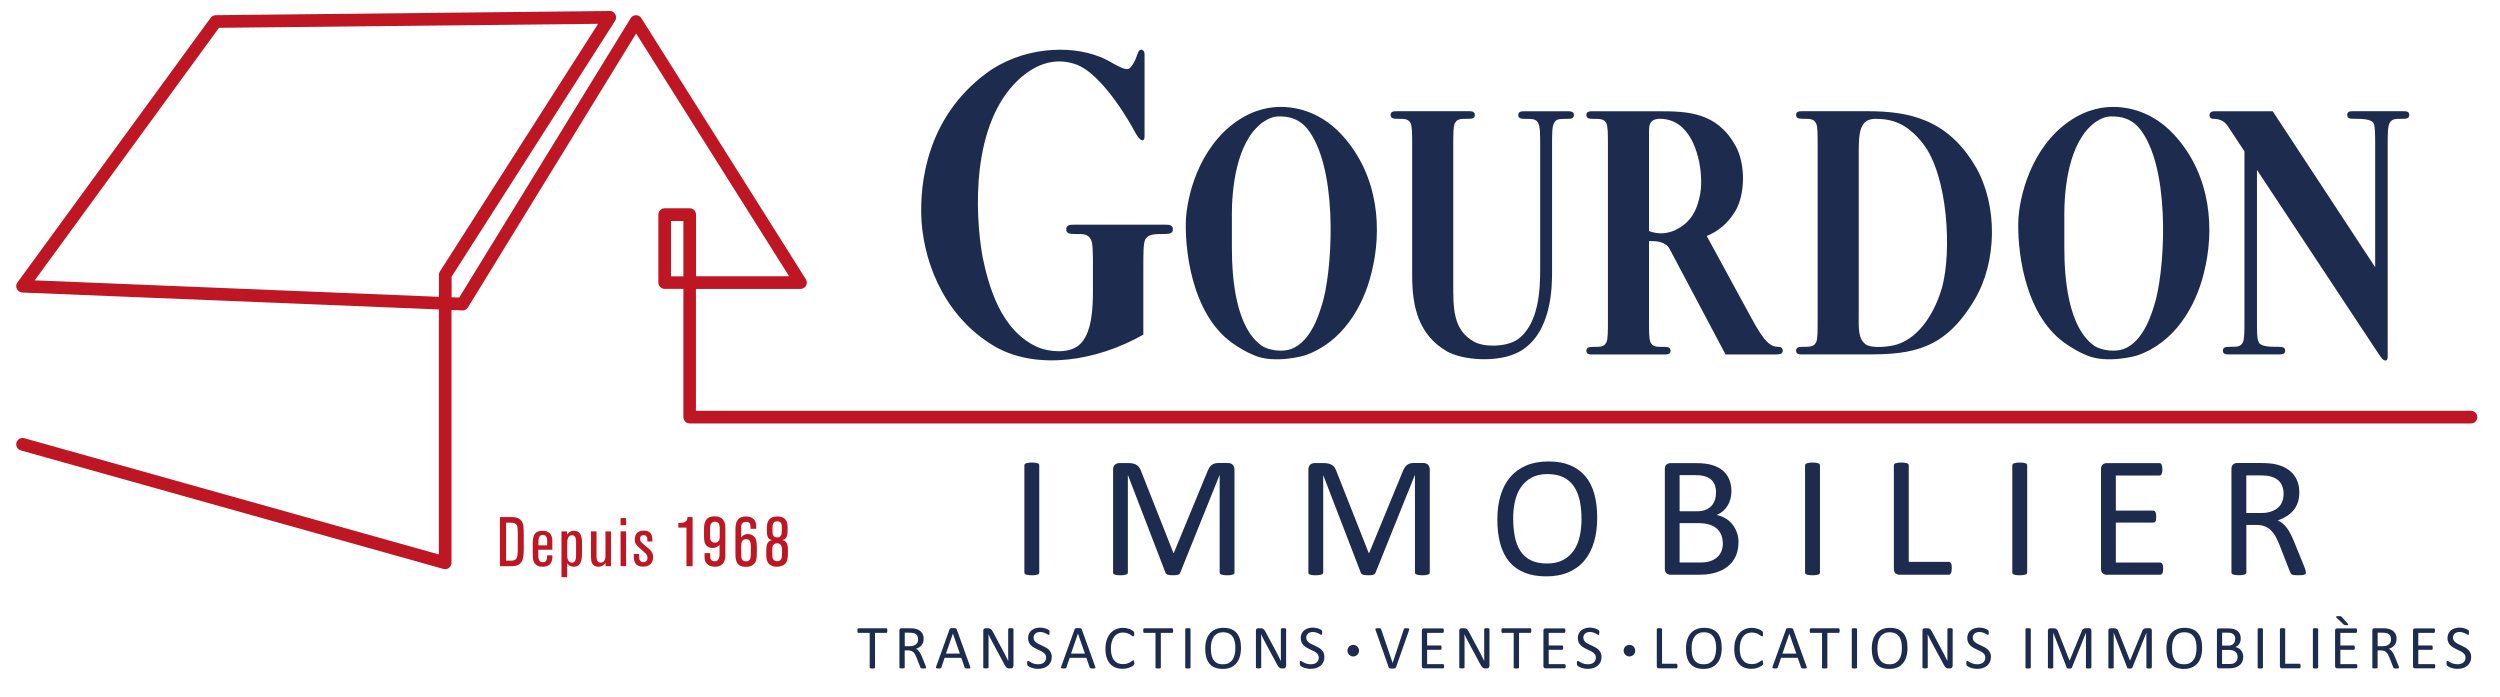
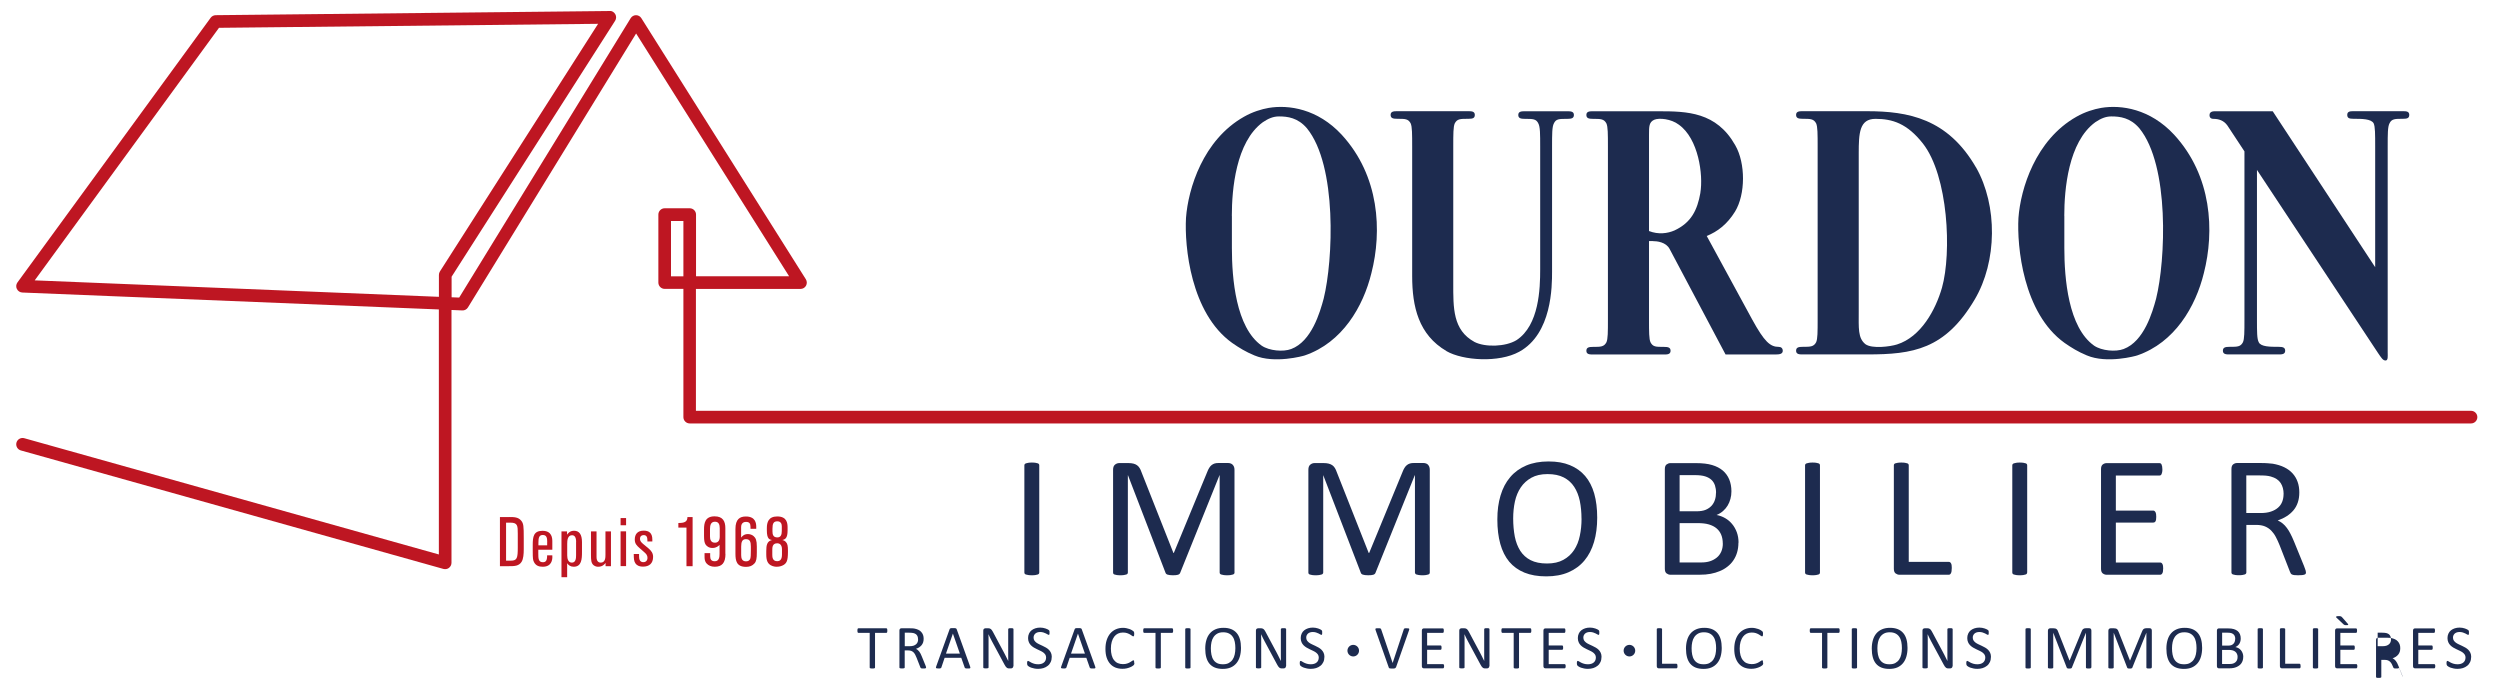
<svg xmlns="http://www.w3.org/2000/svg" id="Calque_1" version="1.1" viewBox="0 0 431.41 120.22">
  <defs>
    <style>
      .st0 {
        fill: #be1622;
      }

      .st1 {
        fill: #1d2b4f;
      }
    </style>
  </defs>
  <g>
-     <path class="st1" d="M188.25,41.35c-.52-.97-1.16-.97-2.84-.97-.9,0-1.42-.13-1.42-.84,0-.77.77-.77,1.36-.77h15.69c.58,0,1.36,0,1.36.77,0,.71-.52.84-1.42.84-1.74,0-2.84,0-3.36.97-.32.71-.32,2.2-.32,4.84v11.56c-8.33,4.71-18.27,6-25.24,2.26-8.52-4.78-12.46-13.75-13.04-21.82-.39-6.78,1.03-17.95,11.11-25.5,6.26-4.65,14.46-4.91,19.43-2.97.52.13,2,.9,2.52,1.23.65.32,1.74,1.03,2.52.97.65-.06,1.42-1.68,1.68-2.58.39-1.29,1.23-.71,1.23-.06v14.27c0,1.03-.77,1.03-1.87-1.16,0,0-5.23-9.81-10.2-11.36-3.04-.97-6.33-.39-9.75,2.78-8.07,7.68-7.49,22.86-6.13,30.54.97,4.58,2.97,12.78,9.68,15.63,1.81.71,5.1,1.1,6.91-.39,2.39-1.94,2.45-6.84,2.45-9.43v-3.94c0-2.65,0-4.13-.32-4.84Z" />
    <path class="st1" d="M204.66,37.61c.37-5.04,2.94-13.48,10.02-17.47,1.47-.84,3.04-1.31,4.25-1.52,3.46-.58,8.45.16,12.59,4.62,6.56,7.13,6.98,16.68,5.14,23.87-1.42,5.82-5.04,12.01-11.49,14.22-.26.1-5.25,1.47-8.71,0-1.52-.63-2.62-1.31-3.83-2.15-7.19-5.14-8.24-16.73-7.97-21.56ZM212.58,37.25v5.56c0,5.25.68,13.69,5.14,16.84,1.31.89,3.72,1.1,5.09.58,3.52-1.31,4.98-6.35,5.61-8.71,1.63-6.56,2.36-22.93-2.89-29.38-1.57-1.84-3.36-2.05-4.83-2.05-1,0-1.84.37-2.78,1-4.67,3.41-5.35,11.65-5.35,16.16Z" />
    <path class="st1" d="M249.62,60.59c-4.83-2.83-5.93-7.66-5.93-12.96v-22.35c0-2.15,0-3.41-.26-3.99-.42-.79-.94-.79-2.31-.79-.73,0-1.15-.1-1.15-.68,0-.63.63-.63,1.1-.63h12.38c.42,0,1.05,0,1.05.63,0,.58-.37.68-1.1.68-1.42,0-1.94,0-2.36.79-.26.58-.26,1.84-.26,3.99v23.55c0,4.3-.1,8.13,3.67,10.18,1.84.94,5.35.84,7.24-.31,3.93-2.57,4.09-8.97,4.09-12.22v-21.19c0-2.15,0-3.41-.32-3.99-.37-.79-.94-.79-2.31-.79-.73,0-1.15-.1-1.15-.68,0-.63.63-.63,1.1-.63h7.4c.47,0,1.1,0,1.1.63,0,.58-.42.68-1.15.68-1.42,0-1.94,0-2.31.79-.31.58-.31,1.84-.31,3.99v21.56c0,2.52,0,10.75-5.67,13.85-3.52,1.94-9.71,1.52-12.54-.1Z" />
    <path class="st1" d="M285.24,41.6h-.68v13.54c0,2.15,0,3.36.26,3.93.42.79.89.79,2.31.79.73,0,1.15.1,1.15.68,0,.63-.63.63-1.05.63h-12.38c-.47,0-1.1,0-1.1-.63,0-.58.42-.68,1.15-.68,1.31,0,1.89,0,2.31-.79.26-.58.26-1.78.26-3.93v-29.85c0-2.15,0-3.41-.26-3.99-.42-.79-1-.79-2.31-.79-.73,0-1.15-.1-1.15-.68,0-.63.63-.63,1.1-.63h11.33c4.93,0,10.02.1,13.27,5.88,1.78,3.09,1.78,8.45-.05,11.44-1.36,2.2-3.04,3.46-4.88,4.2l7.82,14.37c2.15,3.93,3.15,4.77,4.62,4.77.42,0,.68.26.68.68,0,.52-.52.63-1.21.63h-8.66l-9.65-18.2c-.63-1.21-2.2-1.36-2.89-1.36ZM293.42,33.26c.52-3.09-.32-9.34-3.72-11.75-1.31-1-3.41-1.21-4.25-.84-.89.42-.89,1.15-.89,2.57v16.63c1.63.63,3.2.42,4.41-.11,2.89-1.36,3.93-3.51,4.46-6.5Z" />
    <path class="st1" d="M341,28.9c3.72,6.56,3.67,16.21-.26,22.82-5.09,8.6-10.7,9.44-18.47,9.44h-11.23c-.47,0-1.1,0-1.1-.63,0-.58.42-.68,1.15-.68,1.31,0,1.89,0,2.31-.79.26-.58.26-1.78.26-3.93v-29.85c0-2.15,0-3.41-.26-3.99-.42-.79-1-.79-2.31-.79-.73,0-1.15-.1-1.15-.68,0-.63.63-.63,1.1-.63h11.12c7.13,0,13.95,1.26,18.83,9.71ZM320.75,53.72c0,2.89-.16,4.62,1.15,5.67,1.15.84,4.3.42,5.46.05,4.14-1.31,6.66-5.98,7.76-9.81,1.68-5.98,1.1-19.25-3.3-24.87-2.73-3.46-5.25-4.25-8.18-4.25-2.78,0-2.89,2.47-2.89,5.98v27.23Z" />
    <path class="st1" d="M348.31,37.61c.37-5.04,2.94-13.48,10.02-17.47,1.47-.84,3.04-1.31,4.25-1.52,3.46-.58,8.45.16,12.59,4.62,6.56,7.13,6.98,16.68,5.14,23.87-1.42,5.82-5.04,12.01-11.49,14.22-.26.1-5.25,1.47-8.71,0-1.52-.63-2.62-1.31-3.83-2.15-7.19-5.14-8.24-16.73-7.97-21.56ZM356.23,37.25v5.56c0,5.25.68,13.69,5.14,16.84,1.31.89,3.72,1.1,5.09.58,3.52-1.31,4.98-6.35,5.61-8.71,1.63-6.56,2.36-22.93-2.89-29.38-1.57-1.84-3.36-2.05-4.83-2.05-1,0-1.84.37-2.78,1-4.67,3.41-5.35,11.65-5.35,16.16Z" />
    <path class="st1" d="M412.03,60.9c0,.52.1,1.31-.37,1.31s-.73-.47-1.31-1.31l-20.88-31.58v25.81c0,2.15,0,3.36.31,3.93.37.79,1.99.79,3.41.79.73,0,1.15.1,1.15.68,0,.63-.63.63-1.1.63h-8.55c-.47,0-1.1,0-1.1-.63,0-.58.42-.68,1.15-.68,1.36,0,1.89,0,2.31-.79.26-.58.26-1.78.26-3.93v-29.01l-2.94-4.46c-.63-.89-1.52-1.15-2.41-1.15-.47,0-.68-.26-.68-.63,0-.32.16-.68.89-.68h10.02l17.68,26.91v-20.83c0-2.15,0-3.41-.26-3.99-.42-.79-2.05-.79-3.46-.79-.73,0-1.1-.1-1.1-.68,0-.63.58-.63,1.05-.63h8.6c.47,0,1.05,0,1.05.63,0,.58-.37.68-1.1.68-1.36,0-1.94,0-2.31.79-.31.58-.31,1.84-.31,3.99v35.62Z" />
  </g>
  <path class="st0" d="M76.83,98.22c-.1,0-.2-.01-.3-.04L3.6,77.73c-.58-.16-.92-.77-.76-1.35s.76-.92,1.35-.76l71.54,20.06v-42.28L3.85,50.48c-.4-.02-.76-.25-.94-.62-.18-.36-.14-.79.1-1.12L36.35,3.07c.2-.28.53-.44.87-.45l67.99-.72c.41-.05.77.21.97.56s.18.78-.03,1.12l-28.22,44.17v3.55l1.31.05L108.83,3.14c.2-.32.55-.52.92-.52h0c.37,0,.72.19.92.51l28.39,45.06c.21.34.22.76.03,1.11s-.56.56-.96.56h-18.04v21.03h306.32c.6,0,1.09.49,1.09,1.09s-.49,1.09-1.09,1.09H119.02c-.6,0-1.09-.49-1.09-1.09v-22.13h-3.23c-.6,0-1.09-.49-1.09-1.09v-11.73c0-.6.49-1.09,1.09-1.09h4.32c.6,0,1.09.49,1.09,1.09v10.64h16.06L109.77,5.78l-29.02,47.27c-.21.34-.59.55-.98.52l-1.86-.08v43.63c0,.34-.16.66-.43.87-.19.15-.42.22-.66.22ZM5.99,48.38l69.75,2.84v-3.78c0-.21.06-.41.17-.59L103.21,4.11l-65.42.69L5.99,48.38ZM115.79,47.68h2.14v-9.54h-2.14v9.54Z" />
  <g>
    <g>
      <path class="st1" d="M153.12,108.82c0,.07,0,.13-.01.18s-.02.09-.03.12c-.02.03-.04.05-.06.07s-.05.02-.08.02h-1.94v5.98s0,.05-.02.08-.04.04-.08.05c-.04.01-.08.02-.14.03s-.13.01-.22.01-.16,0-.22-.01c-.06,0-.11-.02-.14-.03-.04-.01-.06-.03-.08-.05s-.02-.05-.02-.08v-5.98h-1.94s-.05,0-.08-.02c-.02-.01-.04-.04-.06-.07-.01-.03-.03-.07-.03-.12,0-.05-.01-.11-.01-.18s0-.13.01-.18c0-.05.02-.09.03-.13.01-.03.03-.06.06-.07.02-.01.05-.02.08-.02h4.8s.06,0,.08.02.04.04.06.07c.02.03.03.07.03.13s.01.11.01.18Z" />
      <path class="st1" d="M159.81,115.19s0,.05-.02.08c-.01.02-.03.04-.07.05s-.09.03-.15.03-.15,0-.26,0c-.09,0-.17,0-.23,0-.06,0-.11-.02-.14-.04-.04-.02-.06-.04-.08-.07s-.04-.06-.05-.11l-.64-1.63c-.07-.18-.15-.35-.23-.51-.08-.15-.17-.29-.28-.4-.11-.11-.24-.2-.39-.26-.15-.06-.33-.09-.54-.09h-.61v2.94s0,.05-.02.08c-.02.02-.04.04-.08.05-.03.01-.08.02-.14.03-.06,0-.13.01-.22.01s-.16,0-.22-.01c-.06,0-.11-.02-.14-.03-.04-.01-.06-.03-.07-.05s-.02-.05-.02-.08v-6.39c0-.14.04-.23.11-.29.07-.06.15-.08.23-.08h1.47c.17,0,.32,0,.43.01.12,0,.22.02.31.03.27.05.5.12.71.22s.38.22.51.38c.14.15.24.33.31.52s.1.42.1.65-.03.44-.09.62c-.06.18-.15.34-.27.49-.12.14-.26.26-.42.37-.16.1-.35.19-.55.26.11.05.22.11.31.19.09.08.18.17.26.27s.16.23.23.37c.07.14.14.3.21.47l.62,1.52c.05.13.08.22.1.27s.02.09.02.12ZM158.43,110.34c0-.27-.06-.5-.18-.69s-.32-.32-.61-.4c-.09-.02-.19-.04-.3-.05-.11-.01-.26-.02-.44-.02h-.77v2.33h.89c.24,0,.45-.03.63-.09.17-.06.32-.14.44-.25.12-.1.2-.23.26-.37s.08-.3.08-.46Z" />
      <path class="st1" d="M167.4,115c.03.08.04.14.05.19s-.01.09-.04.11c-.03.03-.08.04-.14.05-.07,0-.16,0-.26,0s-.2,0-.26,0c-.07,0-.12-.01-.15-.03-.03-.01-.06-.03-.08-.05s-.03-.05-.05-.08l-.59-1.68h-2.87l-.56,1.66s-.03.06-.04.08c-.02.02-.04.04-.08.06-.03.02-.08.03-.15.04-.06,0-.14,0-.24,0s-.19,0-.25-.01-.11-.03-.14-.05c-.03-.02-.04-.06-.04-.11,0-.05.02-.11.05-.19l2.31-6.41s.03-.07.06-.1c.02-.02.06-.04.1-.06.05-.01.1-.02.17-.03.07,0,.16,0,.26,0,.11,0,.21,0,.28,0,.07,0,.14.02.18.03.05.01.08.03.11.06s.04.06.06.1l2.31,6.41ZM164.43,109.35h0l-1.19,3.44h2.4l-1.2-3.44Z" />
      <path class="st1" d="M174.86,114.95c0,.07-.01.13-.04.18-.02.05-.06.09-.09.12-.04.03-.08.06-.13.07-.05.01-.1.02-.14.02h-.3c-.1,0-.18,0-.25-.03-.07-.02-.14-.05-.2-.11-.06-.05-.13-.12-.19-.21-.06-.09-.13-.2-.2-.34l-2.11-3.92c-.11-.2-.22-.41-.33-.64-.11-.22-.21-.44-.31-.65h0c0,.26.01.52.02.78,0,.27,0,.53,0,.8v4.16s0,.05-.02.07c-.02.02-.04.04-.08.05-.04.01-.08.02-.14.03-.06,0-.13.01-.22.01s-.16,0-.22-.01-.1-.02-.14-.03c-.03-.01-.06-.03-.07-.05-.02-.02-.02-.05-.02-.07v-6.37c0-.14.04-.24.12-.3.08-.06.17-.09.26-.09h.45c.11,0,.19,0,.27.03.07.02.14.05.19.09.06.04.11.1.17.17.05.07.11.16.17.27l1.62,3.03c.1.18.2.37.29.54.09.18.18.35.27.52.09.17.17.34.25.5s.17.33.25.5h0c0-.28-.01-.57-.01-.88s0-.6,0-.88v-3.74s0-.05.02-.07c.01-.02.04-.04.08-.06.04-.02.08-.03.14-.04s.13,0,.23,0c.08,0,.16,0,.21,0s.11.02.14.04c.03.02.06.03.07.06.02.02.02.04.02.07v6.37Z" />
      <path class="st1" d="M181.49,113.39c0,.32-.06.61-.18.86-.12.25-.28.47-.5.64s-.46.31-.75.4c-.29.09-.59.13-.92.13-.23,0-.45-.02-.64-.06-.2-.04-.37-.09-.53-.14s-.28-.12-.39-.18c-.11-.06-.18-.11-.22-.16-.04-.04-.07-.1-.09-.16-.02-.07-.03-.15-.03-.26,0-.08,0-.14.01-.19,0-.05.02-.09.03-.13.01-.03.03-.05.05-.07.02-.01.05-.02.07-.02.05,0,.12.03.21.09.09.06.21.13.35.2s.31.14.51.2c.2.06.43.09.7.09.2,0,.38-.03.55-.08.17-.05.31-.13.43-.23.12-.1.21-.22.27-.36s.1-.3.1-.49c0-.19-.04-.36-.13-.5-.09-.14-.21-.26-.35-.37-.15-.11-.31-.2-.5-.29-.19-.09-.38-.18-.57-.27-.2-.09-.39-.19-.57-.3-.18-.11-.35-.24-.5-.39-.15-.15-.26-.32-.35-.52-.09-.2-.14-.44-.14-.72s.05-.54.16-.77c.1-.23.25-.42.44-.57.19-.15.41-.27.67-.35.26-.08.53-.12.83-.12.15,0,.31.01.46.04.15.03.3.06.44.11s.26.09.37.15.18.1.21.13c.03.03.06.06.07.08,0,.02.02.04.03.07,0,.03.01.07.02.11,0,.04,0,.1,0,.17s0,.12,0,.17-.01.09-.02.13c-.01.03-.03.06-.05.08s-.04.02-.07.02c-.04,0-.1-.03-.18-.08s-.19-.11-.31-.17-.26-.12-.43-.17c-.17-.05-.35-.08-.56-.08-.19,0-.36.03-.5.08s-.26.12-.35.21-.16.19-.21.3c-.05.12-.07.24-.07.37,0,.19.04.36.13.5.09.14.21.26.35.37s.32.2.5.29c.19.09.38.18.58.27.2.09.39.19.58.3.19.11.36.24.5.38s.27.32.36.52c.09.2.14.44.14.71Z" />
      <path class="st1" d="M188.98,115c.03.08.04.14.05.19s-.01.09-.04.11c-.03.03-.08.04-.14.05-.07,0-.16,0-.26,0s-.2,0-.26,0c-.07,0-.12-.01-.15-.03-.03-.01-.06-.03-.08-.05s-.03-.05-.05-.08l-.59-1.68h-2.87l-.56,1.66s-.03.06-.04.08c-.02.02-.04.04-.08.06-.03.02-.08.03-.15.04-.06,0-.14,0-.24,0s-.19,0-.25-.01-.11-.03-.14-.05c-.03-.02-.04-.06-.04-.11,0-.05.02-.11.05-.19l2.31-6.41s.03-.07.06-.1c.02-.02.06-.04.1-.06.05-.01.1-.02.17-.03.07,0,.16,0,.26,0,.11,0,.21,0,.28,0,.07,0,.14.02.18.03.05.01.08.03.11.06s.04.06.06.1l2.31,6.41ZM186.01,109.35h0l-1.19,3.44h2.4l-1.2-3.44Z" />
      <path class="st1" d="M195.75,114.35c0,.06,0,.11,0,.15,0,.04,0,.08-.02.11,0,.03-.02.06-.04.09-.01.03-.04.06-.07.09s-.11.09-.22.16c-.11.07-.25.15-.42.21-.17.07-.36.13-.58.18-.22.05-.46.07-.72.07-.45,0-.85-.08-1.21-.22-.36-.15-.67-.37-.92-.66-.25-.29-.45-.65-.59-1.08-.14-.43-.2-.92-.2-1.48s.07-1.08.22-1.53.35-.83.62-1.14c.27-.31.59-.55.96-.71.37-.16.78-.25,1.23-.25.2,0,.39.02.58.06.19.04.36.09.52.14.16.06.3.12.43.2.13.08.21.14.26.18s.08.08.09.11c.01.02.03.05.03.09,0,.03.02.07.02.12,0,.05,0,.1,0,.17,0,.07,0,.13-.01.18,0,.05-.02.09-.03.13-.01.03-.03.06-.05.07s-.04.02-.07.02c-.05,0-.12-.03-.21-.1s-.2-.15-.35-.23c-.14-.08-.31-.16-.51-.23-.2-.07-.44-.1-.73-.1-.31,0-.59.06-.84.18-.25.12-.47.3-.65.54-.18.24-.32.53-.42.87-.1.34-.15.74-.15,1.18s.05.82.14,1.16c.09.34.23.62.41.84.18.23.39.4.65.51s.55.17.87.17c.28,0,.52-.03.72-.1.21-.07.38-.14.52-.23.15-.08.26-.16.36-.23.09-.07.17-.1.22-.1.02,0,.05,0,.06.02.02.01.03.03.04.06,0,.03.02.07.02.13,0,.05,0,.12,0,.2Z" />
      <path class="st1" d="M202.44,108.82c0,.07,0,.13-.01.18s-.02.09-.03.12c-.02.03-.04.05-.06.07s-.05.02-.08.02h-1.94v5.98s0,.05-.02.08-.04.04-.08.05c-.04.01-.08.02-.14.03s-.13.01-.22.01-.16,0-.22-.01c-.06,0-.11-.02-.14-.03-.04-.01-.06-.03-.08-.05s-.02-.05-.02-.08v-5.98h-1.94s-.05,0-.08-.02c-.02-.01-.04-.04-.06-.07-.01-.03-.03-.07-.03-.12,0-.05-.01-.11-.01-.18s0-.13.01-.18c0-.05.02-.09.03-.13.01-.03.03-.06.06-.07.02-.01.05-.02.08-.02h4.8s.06,0,.08.02.04.04.06.07c.02.03.03.07.03.13s.01.11.01.18Z" />
      <path class="st1" d="M205.44,115.19s0,.05-.02.08c-.01.02-.04.04-.08.05-.04.01-.08.02-.14.03-.06,0-.13.01-.22.01s-.16,0-.22-.01c-.06,0-.11-.02-.14-.03-.04-.01-.06-.03-.07-.05s-.02-.05-.02-.08v-6.62s0-.05.02-.08c.02-.02.04-.04.08-.05.04-.01.09-.02.14-.03s.13-.01.21-.01c.09,0,.16,0,.22.01.06,0,.11.02.14.03.04.01.06.03.08.05.01.02.02.05.02.08v6.62Z" />
      <path class="st1" d="M214.15,111.8c0,.56-.07,1.06-.2,1.51-.13.45-.33.83-.59,1.14-.26.31-.59.56-.98.73-.4.17-.85.25-1.38.25s-.97-.08-1.35-.23-.69-.38-.94-.67c-.25-.3-.43-.66-.55-1.1-.12-.44-.18-.94-.18-1.51s.07-1.04.2-1.48c.13-.45.33-.82.59-1.13s.59-.55.99-.72c.4-.17.85-.25,1.38-.25s.95.08,1.33.23.69.38.94.67c.25.29.44.66.56,1.09.12.43.18.93.18,1.49ZM213.18,111.86c0-.39-.03-.75-.1-1.09-.07-.34-.18-.63-.35-.87-.16-.25-.38-.44-.65-.58-.27-.14-.6-.21-1-.21s-.73.07-1,.22-.49.35-.66.6c-.17.25-.29.54-.36.87s-.11.68-.11,1.05c0,.41.03.78.1,1.12.07.34.18.64.34.88.16.25.37.44.64.58.27.14.6.2,1.01.2s.74-.07,1.01-.22.49-.35.66-.6c.17-.25.29-.55.36-.88s.11-.69.11-1.06Z" />
      <path class="st1" d="M221.91,114.95c0,.07-.01.13-.04.18-.02.05-.06.09-.09.12-.04.03-.08.06-.13.07-.05.01-.1.02-.14.02h-.3c-.1,0-.18,0-.25-.03-.07-.02-.14-.05-.2-.11-.06-.05-.13-.12-.19-.21-.06-.09-.13-.2-.2-.34l-2.11-3.92c-.11-.2-.22-.41-.33-.64-.11-.22-.21-.44-.31-.65h0c0,.26.01.52.02.78,0,.27,0,.53,0,.8v4.16s0,.05-.02.07c-.02.02-.04.04-.08.05-.04.01-.08.02-.14.03-.06,0-.13.01-.22.01s-.16,0-.22-.01-.1-.02-.14-.03c-.03-.01-.06-.03-.07-.05-.02-.02-.02-.05-.02-.07v-6.37c0-.14.04-.24.12-.3.08-.06.17-.09.26-.09h.45c.11,0,.19,0,.27.03.07.02.14.05.19.09.06.04.11.1.17.17.05.07.11.16.17.27l1.62,3.03c.1.18.2.37.29.54.09.18.18.35.27.52.09.17.17.34.25.5s.17.33.25.5h0c0-.28-.01-.57-.01-.88s0-.6,0-.88v-3.74s0-.05.02-.07c.01-.02.04-.04.08-.06.04-.02.08-.03.14-.04s.13,0,.23,0c.08,0,.16,0,.21,0s.11.02.14.04c.03.02.06.03.07.06.02.02.02.04.02.07v6.37Z" />
      <path class="st1" d="M228.54,113.39c0,.32-.06.61-.18.86-.12.25-.28.47-.5.64s-.46.31-.75.4c-.29.09-.59.13-.92.13-.23,0-.45-.02-.64-.06-.2-.04-.37-.09-.53-.14s-.28-.12-.39-.18c-.11-.06-.18-.11-.22-.16-.04-.04-.07-.1-.09-.16-.02-.07-.03-.15-.03-.26,0-.08,0-.14.01-.19,0-.05.02-.09.03-.13.01-.03.03-.05.05-.07.02-.01.05-.02.07-.02.05,0,.12.03.21.09.09.06.21.13.35.2s.31.14.51.2c.2.06.43.09.7.09.2,0,.38-.03.55-.08.17-.05.31-.13.43-.23.12-.1.21-.22.27-.36s.1-.3.1-.49c0-.19-.04-.36-.13-.5-.09-.14-.21-.26-.35-.37-.15-.11-.31-.2-.5-.29-.19-.09-.38-.18-.57-.27-.2-.09-.39-.19-.57-.3-.18-.11-.35-.24-.5-.39-.15-.15-.26-.32-.35-.52-.09-.2-.14-.44-.14-.72s.05-.54.16-.77c.1-.23.25-.42.44-.57.19-.15.41-.27.67-.35.26-.08.53-.12.83-.12.15,0,.31.01.46.04.15.03.3.06.44.11s.26.09.37.15.18.1.21.13c.03.03.06.06.07.08,0,.02.02.04.03.07,0,.03.01.07.02.11,0,.04,0,.1,0,.17s0,.12,0,.17-.01.09-.02.13c-.01.03-.03.06-.05.08s-.04.02-.07.02c-.04,0-.1-.03-.18-.08s-.19-.11-.31-.17-.26-.12-.43-.17c-.17-.05-.35-.08-.56-.08-.19,0-.36.03-.5.08s-.26.12-.35.21-.16.19-.21.3c-.05.12-.07.24-.07.37,0,.19.04.36.13.5.09.14.21.26.35.37s.32.2.5.29c.19.09.38.18.58.27.2.09.39.19.58.3.19.11.36.24.5.38s.27.32.36.52c.09.2.14.44.14.71Z" />
      <path class="st1" d="M240.86,115.17s-.03.07-.06.1c-.02.02-.06.04-.1.06s-.1.02-.17.03c-.07,0-.16,0-.26,0-.08,0-.15,0-.2,0-.06,0-.11,0-.15-.01s-.08-.02-.11-.02-.06-.02-.08-.03-.04-.03-.05-.05-.02-.04-.03-.07l-2.26-6.41c-.03-.08-.04-.14-.05-.19,0-.05.01-.09.05-.11.03-.03.08-.04.16-.05s.17,0,.29,0c.1,0,.18,0,.24,0s.1.02.14.03c.03.01.06.03.07.06.02.02.03.05.05.09l1.98,5.81h0l1.92-5.8s.02-.07.04-.1c.01-.02.04-.04.08-.06s.09-.02.15-.03.15,0,.26,0,.2,0,.26.01.11.03.13.05c.02.02.03.06.03.11,0,.05-.02.11-.05.19l-2.25,6.41Z" />
      <path class="st1" d="M249.2,114.95c0,.06,0,.12-.01.17,0,.05-.02.09-.04.12-.02.03-.04.06-.06.07s-.05.02-.08.02h-3.31c-.08,0-.16-.03-.23-.08-.07-.06-.11-.15-.11-.29v-6.15c0-.14.04-.23.11-.29.07-.06.15-.08.23-.08h3.27s.05,0,.08.02c.02.01.04.04.06.07.01.03.03.07.03.12,0,.05.01.11.01.18,0,.06,0,.12-.01.17,0,.05-.02.09-.03.12-.01.03-.03.05-.06.07-.02.01-.05.02-.08.02h-2.7v2.17h2.31s.05,0,.08.02c.02.02.04.04.06.07s.03.07.03.12.01.11.01.18c0,.06,0,.12-.01.17,0,.05-.02.08-.03.11s-.04.05-.06.06c-.02.01-.05.02-.08.02h-2.31v2.47h2.74s.05,0,.08.02.04.04.06.07c.02.03.03.07.04.12s.01.11.01.18Z" />
      <path class="st1" d="M257,114.95c0,.07-.01.13-.04.18-.02.05-.06.09-.09.12-.04.03-.08.06-.13.07-.05.01-.1.02-.14.02h-.3c-.1,0-.18,0-.25-.03-.07-.02-.14-.05-.2-.11-.06-.05-.13-.12-.19-.21-.06-.09-.13-.2-.2-.34l-2.11-3.92c-.11-.2-.22-.41-.33-.64-.11-.22-.21-.44-.31-.65h0c0,.26.01.52.02.78,0,.27,0,.53,0,.8v4.16s0,.05-.02.07c-.02.02-.04.04-.08.05-.04.01-.08.02-.14.03-.06,0-.13.01-.22.01s-.16,0-.22-.01-.1-.02-.14-.03c-.03-.01-.06-.03-.07-.05-.02-.02-.02-.05-.02-.07v-6.37c0-.14.04-.24.12-.3.08-.06.17-.09.26-.09h.45c.11,0,.19,0,.27.03.07.02.14.05.19.09.06.04.11.1.17.17.05.07.11.16.17.27l1.62,3.03c.1.18.2.37.29.54.09.18.18.35.27.52.09.17.17.34.25.5s.17.33.25.5h0c0-.28-.01-.57-.01-.88s0-.6,0-.88v-3.74s0-.05.02-.07c.01-.02.04-.04.08-.06.04-.02.08-.03.14-.04s.13,0,.23,0c.08,0,.16,0,.21,0s.11.02.14.04c.03.02.06.03.07.06.02.02.02.04.02.07v6.37Z" />
      <path class="st1" d="M264.25,108.82c0,.07,0,.13-.01.18s-.02.09-.03.12c-.02.03-.04.05-.06.07s-.05.02-.08.02h-1.94v5.98s0,.05-.02.08-.04.04-.08.05c-.04.01-.08.02-.14.03s-.13.01-.22.01-.16,0-.22-.01c-.06,0-.11-.02-.14-.03-.04-.01-.06-.03-.08-.05s-.02-.05-.02-.08v-5.98h-1.94s-.05,0-.08-.02c-.02-.01-.04-.04-.06-.07-.01-.03-.03-.07-.03-.12,0-.05-.01-.11-.01-.18s0-.13.01-.18c0-.05.02-.09.03-.13.01-.03.03-.06.06-.07.02-.01.05-.02.08-.02h4.8s.06,0,.08.02.04.04.06.07c.02.03.03.07.03.13s.01.11.01.18Z" />
      <path class="st1" d="M270.18,114.95c0,.06,0,.12-.01.17,0,.05-.02.09-.04.12-.02.03-.04.06-.06.07s-.05.02-.08.02h-3.31c-.08,0-.16-.03-.23-.08-.07-.06-.11-.15-.11-.29v-6.15c0-.14.04-.23.11-.29.07-.06.15-.08.23-.08h3.27s.05,0,.08.02c.02.01.04.04.06.07.01.03.03.07.03.12,0,.05.01.11.01.18,0,.06,0,.12-.01.17,0,.05-.02.09-.03.12-.01.03-.03.05-.06.07-.02.01-.05.02-.08.02h-2.7v2.17h2.31s.05,0,.08.02c.02.02.04.04.06.07s.03.07.03.12.01.11.01.18c0,.06,0,.12-.01.17,0,.05-.02.08-.03.11s-.04.05-.06.06c-.02.01-.05.02-.08.02h-2.31v2.47h2.74s.05,0,.08.02.04.04.06.07c.02.03.03.07.04.12s.01.11.01.18Z" />
      <path class="st1" d="M276.36,113.39c0,.32-.06.61-.18.86-.12.25-.28.47-.5.64s-.46.31-.75.4c-.29.09-.59.13-.92.13-.23,0-.45-.02-.64-.06-.2-.04-.37-.09-.53-.14s-.28-.12-.39-.18c-.11-.06-.18-.11-.22-.16-.04-.04-.07-.1-.09-.16-.02-.07-.03-.15-.03-.26,0-.08,0-.14.01-.19,0-.05.02-.09.03-.13.01-.03.03-.05.05-.07.02-.01.05-.02.07-.02.05,0,.12.03.21.09.09.06.21.13.35.2s.31.14.51.2c.2.06.43.09.7.09.2,0,.38-.03.55-.08.17-.05.31-.13.43-.23.12-.1.21-.22.27-.36s.1-.3.1-.49c0-.19-.04-.36-.13-.5-.09-.14-.21-.26-.35-.37-.15-.11-.31-.2-.5-.29-.19-.09-.38-.18-.57-.27-.2-.09-.39-.19-.57-.3-.18-.11-.35-.24-.5-.39-.15-.15-.26-.32-.35-.52-.09-.2-.14-.44-.14-.72s.05-.54.16-.77c.1-.23.25-.42.44-.57.19-.15.41-.27.67-.35.26-.08.53-.12.83-.12.15,0,.31.01.46.04.15.03.3.06.44.11s.26.09.37.15.18.1.21.13c.03.03.06.06.07.08,0,.02.02.04.03.07,0,.03.01.07.02.11,0,.04,0,.1,0,.17s0,.12,0,.17-.01.09-.02.13c-.01.03-.03.06-.05.08s-.04.02-.07.02c-.04,0-.1-.03-.18-.08s-.19-.11-.31-.17-.26-.12-.43-.17c-.17-.05-.35-.08-.56-.08-.19,0-.36.03-.5.08s-.26.12-.35.21-.16.19-.21.3c-.05.12-.07.24-.07.37,0,.19.04.36.13.5.09.14.21.26.35.37s.32.2.5.29c.19.09.38.18.58.27.2.09.39.19.58.3.19.11.36.24.5.38s.27.32.36.52c.09.2.14.44.14.71Z" />
      <path class="st1" d="M289.47,114.93c0,.07,0,.13,0,.18s-.02.09-.04.12c-.02.03-.04.06-.06.08s-.05.02-.08.02h-3.05c-.08,0-.16-.03-.23-.08-.07-.06-.11-.15-.11-.29v-6.39s0-.05.02-.08.04-.04.07-.05c.04-.01.08-.02.14-.03.06,0,.13-.01.22-.01.09,0,.16,0,.22.01.06,0,.11.02.14.03.04.01.06.03.08.05.01.02.02.05.02.08v5.97h2.47s.06,0,.08.02.04.04.06.07.03.07.04.12,0,.11,0,.18Z" />
      <path class="st1" d="M297.11,111.8c0,.56-.07,1.06-.2,1.51-.13.45-.33.83-.59,1.14-.26.31-.59.56-.98.73-.4.17-.85.25-1.38.25s-.97-.08-1.35-.23-.69-.38-.94-.67c-.25-.3-.43-.66-.55-1.1-.12-.44-.18-.94-.18-1.51s.07-1.04.2-1.48c.13-.45.33-.82.59-1.13s.59-.55.99-.72c.4-.17.85-.25,1.38-.25s.95.08,1.33.23.69.38.94.67c.25.29.44.66.56,1.09.12.43.18.93.18,1.49ZM296.14,111.86c0-.39-.03-.75-.1-1.09-.07-.34-.18-.63-.35-.87-.16-.25-.38-.44-.65-.58-.27-.14-.6-.21-1-.21s-.73.07-1,.22-.49.35-.66.6c-.17.25-.29.54-.36.87s-.11.68-.11,1.05c0,.41.03.78.1,1.12.07.34.18.64.34.88.16.25.37.44.64.58.27.14.6.2,1.01.2s.74-.07,1.01-.22.49-.35.66-.6c.17-.25.29-.55.36-.88s.11-.69.11-1.06Z" />
      <path class="st1" d="M304.26,114.35c0,.06,0,.11,0,.15,0,.04,0,.08-.02.11,0,.03-.02.06-.04.09-.01.03-.04.06-.07.09s-.11.09-.22.16c-.11.07-.25.15-.42.21-.17.07-.36.13-.58.18-.22.05-.46.07-.72.07-.45,0-.85-.08-1.21-.22-.36-.15-.67-.37-.92-.66-.25-.29-.45-.65-.59-1.08-.14-.43-.2-.92-.2-1.48s.07-1.08.22-1.53.35-.83.62-1.14c.27-.31.59-.55.96-.71.37-.16.78-.25,1.23-.25.2,0,.39.02.58.06.19.04.36.09.52.14.16.06.3.12.43.2.13.08.21.14.26.18s.08.08.09.11c.01.02.03.05.03.09,0,.03.02.07.02.12,0,.05,0,.1,0,.17,0,.07,0,.13-.01.18,0,.05-.02.09-.03.13-.01.03-.03.06-.05.07s-.04.02-.07.02c-.05,0-.12-.03-.21-.1s-.2-.15-.35-.23c-.14-.08-.31-.16-.51-.23-.2-.07-.44-.1-.73-.1-.31,0-.59.06-.84.18-.25.12-.47.3-.65.54-.18.24-.32.53-.42.87-.1.34-.15.74-.15,1.18s.05.82.14,1.16c.09.34.23.62.41.84.18.23.39.4.65.51s.55.17.87.17c.28,0,.52-.03.72-.1.21-.07.38-.14.52-.23.15-.08.26-.16.36-.23.09-.07.17-.1.22-.1.02,0,.05,0,.06.02.02.01.03.03.04.06,0,.03.02.07.02.13,0,.05,0,.12,0,.2Z" />
-       <path class="st1" d="M311.74,115c.03.08.04.14.05.19s-.01.09-.04.11c-.03.03-.08.04-.14.05-.07,0-.16,0-.26,0s-.2,0-.26,0c-.07,0-.12-.01-.15-.03-.03-.01-.06-.03-.08-.05s-.03-.05-.05-.08l-.59-1.68h-2.87l-.56,1.66s-.03.06-.04.08c-.02.02-.04.04-.08.06-.03.02-.08.03-.15.04-.06,0-.14,0-.24,0s-.19,0-.25-.01-.11-.03-.14-.05c-.03-.02-.04-.06-.04-.11,0-.05.02-.11.05-.19l2.31-6.41s.03-.07.06-.1c.02-.02.06-.04.1-.06.05-.01.1-.02.17-.03.07,0,.16,0,.26,0,.11,0,.21,0,.28,0,.07,0,.14.02.18.03.05.01.08.03.11.06s.04.06.06.1l2.31,6.41ZM308.77,109.35h0l-1.19,3.44h2.4l-1.2-3.44Z" />
      <path class="st1" d="M317.46,108.82c0,.07,0,.13-.01.18s-.02.09-.03.12c-.02.03-.04.05-.06.07s-.05.02-.08.02h-1.94v5.98s0,.05-.02.08-.04.04-.08.05c-.04.01-.08.02-.14.03s-.13.01-.22.01-.16,0-.22-.01c-.06,0-.11-.02-.14-.03-.04-.01-.06-.03-.08-.05s-.02-.05-.02-.08v-5.98h-1.94s-.05,0-.08-.02c-.02-.01-.04-.04-.06-.07-.01-.03-.03-.07-.03-.12,0-.05-.01-.11-.01-.18s0-.13.01-.18c0-.05.02-.09.03-.13.01-.03.03-.06.06-.07.02-.01.05-.02.08-.02h4.8s.06,0,.08.02.04.04.06.07c.02.03.03.07.03.13s.01.11.01.18Z" />
      <path class="st1" d="M320.46,115.19s0,.05-.02.08c-.01.02-.04.04-.08.05-.04.01-.08.02-.14.03-.06,0-.13.01-.22.01s-.16,0-.22-.01c-.06,0-.11-.02-.14-.03-.04-.01-.06-.03-.07-.05s-.02-.05-.02-.08v-6.62s0-.05.02-.08c.02-.02.04-.04.08-.05.04-.01.09-.02.14-.03s.13-.01.21-.01c.09,0,.16,0,.22.01.06,0,.11.02.14.03.04.01.06.03.08.05.01.02.02.05.02.08v6.62Z" />
      <path class="st1" d="M329.17,111.8c0,.56-.07,1.06-.2,1.51-.13.45-.33.83-.59,1.14-.26.31-.59.56-.98.73-.4.17-.85.25-1.38.25s-.97-.08-1.35-.23-.69-.38-.94-.67c-.25-.3-.43-.66-.55-1.1-.12-.44-.18-.94-.18-1.51s.07-1.04.2-1.48c.13-.45.33-.82.59-1.13s.59-.55.99-.72c.4-.17.85-.25,1.38-.25s.95.08,1.33.23.69.38.94.67c.25.29.44.66.56,1.09.12.43.18.93.18,1.49ZM328.2,111.86c0-.39-.03-.75-.1-1.09-.07-.34-.18-.63-.35-.87-.16-.25-.38-.44-.65-.58-.27-.14-.6-.21-1-.21s-.73.07-1,.22-.49.35-.66.6c-.17.25-.29.54-.36.87s-.11.68-.11,1.05c0,.41.03.78.1,1.12.07.34.18.64.34.88.16.25.37.44.64.58.27.14.6.2,1.01.2s.74-.07,1.01-.22.49-.35.66-.6c.17-.25.29-.55.36-.88s.11-.69.11-1.06Z" />
      <path class="st1" d="M336.93,114.95c0,.07-.01.13-.04.18-.02.05-.06.09-.09.12-.04.03-.08.06-.13.07-.05.01-.1.02-.14.02h-.3c-.1,0-.18,0-.25-.03-.07-.02-.14-.05-.2-.11-.06-.05-.13-.12-.19-.21-.06-.09-.13-.2-.2-.34l-2.11-3.92c-.11-.2-.22-.41-.33-.64-.11-.22-.21-.44-.31-.65h0c0,.26.01.52.02.78,0,.27,0,.53,0,.8v4.16s0,.05-.02.07c-.02.02-.04.04-.08.05-.04.01-.08.02-.14.03-.06,0-.13.01-.22.01s-.16,0-.22-.01-.1-.02-.14-.03c-.03-.01-.06-.03-.07-.05-.02-.02-.02-.05-.02-.07v-6.37c0-.14.04-.24.12-.3.08-.06.17-.09.26-.09h.45c.11,0,.19,0,.27.03.07.02.14.05.19.09.06.04.11.1.17.17.05.07.11.16.17.27l1.62,3.03c.1.18.2.37.29.54.09.18.18.35.27.52.09.17.17.34.25.5s.17.33.25.5h0c0-.28-.01-.57-.01-.88s0-.6,0-.88v-3.74s0-.05.02-.07c.01-.02.04-.04.08-.06.04-.02.08-.03.14-.04s.13,0,.23,0c.08,0,.16,0,.21,0s.11.02.14.04c.03.02.06.03.07.06.02.02.02.04.02.07v6.37Z" />
      <path class="st1" d="M343.56,113.39c0,.32-.06.61-.18.86-.12.25-.28.47-.5.64s-.46.31-.75.4c-.29.09-.59.13-.92.13-.23,0-.45-.02-.64-.06-.2-.04-.37-.09-.53-.14s-.28-.12-.39-.18c-.11-.06-.18-.11-.22-.16-.04-.04-.07-.1-.09-.16-.02-.07-.03-.15-.03-.26,0-.08,0-.14.01-.19,0-.05.02-.09.03-.13.01-.03.03-.05.05-.07.02-.01.05-.02.07-.02.05,0,.12.03.21.09.09.06.21.13.35.2s.31.14.51.2c.2.06.43.09.7.09.2,0,.38-.03.55-.08.17-.05.31-.13.43-.23.12-.1.21-.22.27-.36s.1-.3.1-.49c0-.19-.04-.36-.13-.5-.09-.14-.21-.26-.35-.37-.15-.11-.31-.2-.5-.29-.19-.09-.38-.18-.57-.27-.2-.09-.39-.19-.57-.3-.18-.11-.35-.24-.5-.39-.15-.15-.26-.32-.35-.52-.09-.2-.14-.44-.14-.72s.05-.54.16-.77c.1-.23.25-.42.44-.57.19-.15.41-.27.67-.35.26-.08.53-.12.83-.12.15,0,.31.01.46.04.15.03.3.06.44.11s.26.09.37.15.18.1.21.13c.03.03.06.06.07.08,0,.02.02.04.03.07,0,.03.01.07.02.11,0,.04,0,.1,0,.17s0,.12,0,.17-.01.09-.02.13c-.01.03-.03.06-.05.08s-.04.02-.07.02c-.04,0-.1-.03-.18-.08s-.19-.11-.31-.17-.26-.12-.43-.17c-.17-.05-.35-.08-.56-.08-.19,0-.36.03-.5.08s-.26.12-.35.21-.16.19-.21.3c-.05.12-.07.24-.07.37,0,.19.04.36.13.5.09.14.21.26.35.37s.32.2.5.29c.19.09.38.18.58.27.2.09.39.19.58.3.19.11.36.24.5.38s.27.32.36.52c.09.2.14.44.14.71Z" />
      <path class="st1" d="M350.44,115.19s0,.05-.02.08c-.01.02-.04.04-.08.05-.04.01-.08.02-.14.03-.06,0-.13.01-.22.01s-.16,0-.22-.01c-.06,0-.11-.02-.14-.03-.04-.01-.06-.03-.07-.05s-.02-.05-.02-.08v-6.62s0-.05.02-.08c.02-.02.04-.04.08-.05.04-.01.09-.02.14-.03s.13-.01.21-.01c.09,0,.16,0,.22.01.06,0,.11.02.14.03.04.01.06.03.08.05.01.02.02.05.02.08v6.62Z" />
      <path class="st1" d="M360.87,115.19s0,.05-.02.08c-.02.02-.04.04-.08.05-.04.01-.08.02-.14.03s-.13.01-.22.01c-.08,0-.16,0-.22-.01-.06,0-.11-.02-.14-.03-.04-.01-.06-.03-.07-.05-.02-.02-.02-.05-.02-.08v-6.01h0l-2.43,6.04s-.03.05-.04.06c-.02.02-.05.03-.09.05-.04.01-.08.02-.13.03-.05,0-.11,0-.18,0-.08,0-.14,0-.19,0-.05,0-.1-.02-.13-.03s-.06-.03-.08-.05c-.02-.02-.03-.04-.04-.06l-2.33-6.04h0v6.01s0,.05-.02.08-.04.04-.08.05c-.04.01-.08.02-.14.03-.06,0-.13.01-.23.01-.09,0-.16,0-.22-.01s-.11-.02-.14-.03c-.03-.01-.06-.03-.07-.05s-.02-.05-.02-.08v-6.35c0-.15.04-.25.12-.32.08-.06.17-.1.27-.1h.56c.12,0,.22.01.3.03s.16.05.23.1c.07.05.12.11.16.17.04.07.08.16.11.25l1.97,5h.03l2.05-4.98c.04-.11.08-.2.13-.27.05-.08.1-.14.16-.18s.12-.08.19-.1c.07-.02.15-.03.24-.03h.59c.05,0,.11,0,.16.02.05.02.09.04.12.07.03.03.06.08.08.13.02.05.03.12.03.19v6.35Z" />
      <path class="st1" d="M371.3,115.19s0,.05-.02.08c-.02.02-.04.04-.08.05-.04.01-.08.02-.14.03s-.13.01-.22.01c-.08,0-.16,0-.22-.01-.06,0-.11-.02-.14-.03-.04-.01-.06-.03-.07-.05-.02-.02-.02-.05-.02-.08v-6.01h0l-2.43,6.04s-.03.05-.04.06c-.02.02-.05.03-.09.05-.04.01-.08.02-.13.03-.05,0-.11,0-.18,0-.08,0-.14,0-.19,0-.05,0-.1-.02-.13-.03s-.06-.03-.08-.05c-.02-.02-.03-.04-.04-.06l-2.33-6.04h0v6.01s0,.05-.02.08-.04.04-.08.05c-.04.01-.08.02-.14.03-.06,0-.13.01-.23.01-.09,0-.16,0-.22-.01s-.11-.02-.14-.03c-.03-.01-.06-.03-.07-.05s-.02-.05-.02-.08v-6.35c0-.15.04-.25.12-.32.08-.06.17-.1.27-.1h.56c.12,0,.22.01.3.03s.16.05.23.1c.07.05.12.11.16.17.04.07.08.16.11.25l1.97,5h.03l2.05-4.98c.04-.11.08-.2.13-.27.05-.08.1-.14.16-.18s.12-.08.19-.1c.07-.02.15-.03.24-.03h.59c.05,0,.11,0,.16.02.05.02.09.04.12.07.03.03.06.08.08.13.02.05.03.12.03.19v6.35Z" />
      <path class="st1" d="M380.01,111.8c0,.56-.07,1.06-.2,1.51-.13.45-.33.83-.59,1.14-.26.31-.59.56-.98.73-.4.17-.85.25-1.38.25s-.97-.08-1.35-.23-.69-.38-.94-.67c-.25-.3-.43-.66-.55-1.1-.12-.44-.18-.94-.18-1.51s.07-1.04.2-1.48c.13-.45.33-.82.59-1.13s.59-.55.99-.72c.4-.17.85-.25,1.38-.25s.95.08,1.33.23.69.38.94.67c.25.29.44.66.56,1.09.12.43.18.93.18,1.49ZM379.04,111.86c0-.39-.03-.75-.1-1.09-.07-.34-.18-.63-.35-.87-.16-.25-.38-.44-.65-.58-.27-.14-.6-.21-1-.21s-.73.07-1,.22-.49.35-.66.6c-.17.25-.29.54-.36.87s-.11.68-.11,1.05c0,.41.03.78.1,1.12.07.34.18.64.34.88.16.25.37.44.64.58.27.14.6.2,1.01.2s.74-.07,1.01-.22.49-.35.66-.6c.17-.25.29-.55.36-.88s.11-.69.11-1.06Z" />
      <path class="st1" d="M387.1,113.35c0,.22-.03.42-.08.6-.06.18-.13.35-.23.49-.1.15-.22.27-.36.38-.14.11-.3.2-.48.28-.17.08-.36.13-.56.17-.2.04-.43.06-.69.06h-1.8c-.08,0-.16-.03-.23-.08-.07-.06-.11-.15-.11-.29v-6.15c0-.14.04-.23.11-.29.07-.06.15-.08.23-.08h1.57c.41,0,.75.04,1.01.12s.48.19.66.34.31.33.4.55c.09.22.13.46.13.74,0,.16-.02.32-.06.47-.04.15-.1.29-.17.41-.08.13-.17.24-.29.34-.12.1-.25.18-.4.25.19.04.36.1.53.19.16.09.31.21.43.36.12.15.22.32.29.51.07.2.11.41.11.65ZM385.72,110.26c0-.17-.02-.32-.07-.45-.05-.14-.12-.25-.22-.34-.1-.09-.23-.17-.39-.22-.16-.05-.37-.07-.63-.07h-.95v2.23h1.04c.24,0,.43-.03.57-.09.15-.06.27-.15.36-.25.1-.11.17-.23.21-.37s.07-.28.07-.43ZM386.13,113.4c0-.21-.03-.39-.1-.54-.07-.16-.16-.29-.29-.39-.13-.11-.28-.19-.47-.24-.19-.06-.43-.08-.72-.08h-1.1v2.43h1.33c.21,0,.39-.02.55-.07.16-.05.29-.12.41-.22.12-.1.21-.22.28-.36.07-.15.1-.32.1-.51Z" />
      <path class="st1" d="M390.5,115.19s0,.05-.02.08c-.01.02-.04.04-.08.05-.04.01-.08.02-.14.03-.06,0-.13.01-.22.01s-.16,0-.22-.01c-.06,0-.11-.02-.14-.03-.04-.01-.06-.03-.07-.05s-.02-.05-.02-.08v-6.62s0-.05.02-.08c.02-.02.04-.04.08-.05.04-.01.09-.02.14-.03s.13-.01.21-.01c.09,0,.16,0,.22.01.06,0,.11.02.14.03.04.01.06.03.08.05.01.02.02.05.02.08v6.62Z" />
      <path class="st1" d="M397,114.93c0,.07,0,.13,0,.18s-.02.09-.04.12c-.02.03-.04.06-.06.08s-.05.02-.08.02h-3.05c-.08,0-.16-.03-.23-.08-.07-.06-.11-.15-.11-.29v-6.39s0-.05.02-.08.04-.04.07-.05c.04-.01.08-.02.14-.03.06,0,.13-.01.22-.01.09,0,.16,0,.22.01.06,0,.11.02.14.03.04.01.06.03.08.05.01.02.02.05.02.08v5.97h2.47s.06,0,.08.02.04.04.06.07.03.07.04.12,0,.11,0,.18Z" />
      <path class="st1" d="M400.03,115.19s0,.05-.02.08c-.01.02-.04.04-.08.05-.04.01-.08.02-.14.03-.06,0-.13.01-.22.01s-.16,0-.22-.01c-.06,0-.11-.02-.14-.03-.04-.01-.06-.03-.07-.05s-.02-.05-.02-.08v-6.62s0-.05.02-.08c.02-.02.04-.04.08-.05.04-.01.09-.02.14-.03s.13-.01.21-.01c.09,0,.16,0,.22.01.06,0,.11.02.14.03.04.01.06.03.08.05.01.02.02.05.02.08v6.62Z" />
      <path class="st1" d="M406.79,114.95c0,.06,0,.12-.01.17,0,.05-.02.09-.04.12-.02.03-.04.06-.06.07s-.05.02-.08.02h-3.31c-.08,0-.16-.03-.23-.08-.07-.06-.11-.15-.11-.29v-6.15c0-.14.04-.23.11-.29.07-.06.15-.08.23-.08h3.27s.05,0,.08.02c.02.01.04.04.06.07.01.03.03.07.03.12,0,.05.01.11.01.18,0,.06,0,.12-.01.17,0,.05-.02.09-.03.12-.01.03-.03.05-.06.07-.02.01-.05.02-.08.02h-2.7v2.17h2.31s.05,0,.08.02c.02.02.04.04.06.07s.03.07.03.12.01.11.01.18c0,.06,0,.12-.01.17,0,.05-.02.08-.03.11s-.04.05-.06.06c-.02.01-.05.02-.08.02h-2.31v2.47h2.74s.05,0,.08.02.04.04.06.07c.02.03.03.07.04.12s.01.11.01.18ZM405.16,107.66s.05.07.06.1c0,.03,0,.05-.01.07-.02.02-.05.03-.1.04-.05,0-.11.01-.19.01-.08,0-.14,0-.19,0s-.09-.01-.13-.03c-.04-.01-.07-.03-.11-.05-.03-.02-.06-.05-.1-.08l-1.2-1.13s-.06-.07-.07-.1c0-.03,0-.06.02-.09.03-.02.07-.05.13-.06s.15-.02.25-.02c.09,0,.17,0,.23,0,.06,0,.12.02.16.03.05.01.09.03.13.06.04.02.08.06.12.11l1,1.14Z" />
-       <path class="st1" d="M413.98,115.19s0,.05-.02.08c-.01.02-.03.04-.07.05s-.09.03-.15.03-.15,0-.26,0c-.09,0-.17,0-.23,0-.06,0-.11-.02-.14-.04-.04-.02-.06-.04-.08-.07s-.04-.06-.05-.11l-.64-1.63c-.07-.18-.15-.35-.23-.51-.08-.15-.17-.29-.28-.4-.11-.11-.24-.2-.39-.26-.15-.06-.33-.09-.54-.09h-.61v2.94s0,.05-.02.08c-.02.02-.04.04-.08.05-.03.01-.08.02-.14.03-.06,0-.13.01-.22.01s-.16,0-.22-.01c-.06,0-.11-.02-.14-.03-.04-.01-.06-.03-.07-.05s-.02-.05-.02-.08v-6.39c0-.14.04-.23.11-.29.07-.06.15-.08.23-.08h1.47c.17,0,.32,0,.43.01.12,0,.22.02.31.03.27.05.5.12.71.22s.38.22.51.38c.14.15.24.33.31.52s.1.42.1.65-.03.44-.09.62c-.06.18-.15.34-.27.49-.12.14-.26.26-.42.37-.16.1-.35.19-.55.26.11.05.22.11.31.19.09.08.18.17.26.27s.16.23.23.37c.07.14.14.3.21.47l.62,1.52c.05.13.08.22.1.27s.02.09.02.12ZM412.6,110.34c0-.27-.06-.5-.18-.69s-.32-.32-.61-.4c-.09-.02-.19-.04-.3-.05-.11-.01-.26-.02-.44-.02h-.77v2.33h.89c.24,0,.45-.03.63-.09.17-.06.32-.14.44-.25.12-.1.2-.23.26-.37s.08-.3.08-.46Z" />
+       <path class="st1" d="M413.98,115.19s0,.05-.02.08c-.01.02-.03.04-.07.05s-.09.03-.15.03-.15,0-.26,0c-.09,0-.17,0-.23,0-.06,0-.11-.02-.14-.04-.04-.02-.06-.04-.08-.07s-.04-.06-.05-.11c-.07-.18-.15-.35-.23-.51-.08-.15-.17-.29-.28-.4-.11-.11-.24-.2-.39-.26-.15-.06-.33-.09-.54-.09h-.61v2.94s0,.05-.02.08c-.02.02-.04.04-.08.05-.03.01-.08.02-.14.03-.06,0-.13.01-.22.01s-.16,0-.22-.01c-.06,0-.11-.02-.14-.03-.04-.01-.06-.03-.07-.05s-.02-.05-.02-.08v-6.39c0-.14.04-.23.11-.29.07-.06.15-.08.23-.08h1.47c.17,0,.32,0,.43.01.12,0,.22.02.31.03.27.05.5.12.71.22s.38.22.51.38c.14.15.24.33.31.52s.1.42.1.65-.03.44-.09.62c-.06.18-.15.34-.27.49-.12.14-.26.26-.42.37-.16.1-.35.19-.55.26.11.05.22.11.31.19.09.08.18.17.26.27s.16.23.23.37c.07.14.14.3.21.47l.62,1.52c.05.13.08.22.1.27s.02.09.02.12ZM412.6,110.34c0-.27-.06-.5-.18-.69s-.32-.32-.61-.4c-.09-.02-.19-.04-.3-.05-.11-.01-.26-.02-.44-.02h-.77v2.33h.89c.24,0,.45-.03.63-.09.17-.06.32-.14.44-.25.12-.1.2-.23.26-.37s.08-.3.08-.46Z" />
      <path class="st1" d="M420.24,114.95c0,.06,0,.12-.01.17,0,.05-.02.09-.04.12-.02.03-.04.06-.06.07s-.05.02-.08.02h-3.31c-.08,0-.16-.03-.23-.08-.07-.06-.11-.15-.11-.29v-6.15c0-.14.04-.23.11-.29.07-.06.15-.08.23-.08h3.27s.05,0,.08.02c.02.01.04.04.06.07.01.03.03.07.03.12,0,.05.01.11.01.18,0,.06,0,.12-.01.17,0,.05-.02.09-.03.12-.01.03-.03.05-.06.07-.02.01-.05.02-.08.02h-2.7v2.17h2.31s.05,0,.08.02c.02.02.04.04.06.07s.03.07.03.12.01.11.01.18c0,.06,0,.12-.01.17,0,.05-.02.08-.03.11s-.04.05-.06.06c-.02.01-.05.02-.08.02h-2.31v2.47h2.74s.05,0,.08.02.04.04.06.07c.02.03.03.07.04.12s.01.11.01.18Z" />
      <path class="st1" d="M426.43,113.39c0,.32-.06.61-.18.86-.12.25-.28.47-.5.64s-.46.31-.75.4c-.29.09-.59.13-.92.13-.23,0-.45-.02-.64-.06-.2-.04-.37-.09-.53-.14s-.28-.12-.39-.18c-.11-.06-.18-.11-.22-.16-.04-.04-.07-.1-.09-.16-.02-.07-.03-.15-.03-.26,0-.08,0-.14.01-.19,0-.05.02-.09.03-.13.01-.03.03-.05.05-.07.02-.01.05-.02.07-.02.05,0,.12.03.21.09.09.06.21.13.35.2s.31.14.51.2c.2.06.43.09.7.09.2,0,.38-.03.55-.08.17-.05.31-.13.43-.23.12-.1.21-.22.27-.36s.1-.3.1-.49c0-.19-.04-.36-.13-.5-.09-.14-.21-.26-.35-.37-.15-.11-.31-.2-.5-.29-.19-.09-.38-.18-.57-.27-.2-.09-.39-.19-.57-.3-.18-.11-.35-.24-.5-.39-.15-.15-.26-.32-.35-.52-.09-.2-.14-.44-.14-.72s.05-.54.16-.77c.1-.23.25-.42.44-.57.19-.15.41-.27.67-.35.26-.08.53-.12.83-.12.15,0,.31.01.46.04.15.03.3.06.44.11s.26.09.37.15.18.1.21.13c.03.03.06.06.07.08,0,.02.02.04.03.07,0,.03.01.07.02.11,0,.04,0,.1,0,.17s0,.12,0,.17-.01.09-.02.13c-.01.03-.03.06-.05.08s-.04.02-.07.02c-.04,0-.1-.03-.18-.08s-.19-.11-.31-.17-.26-.12-.43-.17c-.17-.05-.35-.08-.56-.08-.19,0-.36.03-.5.08s-.26.12-.35.21-.16.19-.21.3c-.05.12-.07.24-.07.37,0,.19.04.36.13.5.09.14.21.26.35.37s.32.2.5.29c.19.09.38.18.58.27.2.09.39.19.58.3.19.11.36.24.5.38s.27.32.36.52c.09.2.14.44.14.71Z" />
    </g>
    <circle class="st1" cx="233.52" cy="112.28" r="1" />
    <circle class="st1" cx="281.18" cy="112.28" r="1" />
  </g>
  <g>
    <path class="st1" d="M179.34,98.79c0,.08-.02.15-.06.21-.04.06-.11.11-.21.14-.1.03-.23.06-.39.09-.17.03-.37.04-.62.04s-.44-.01-.61-.04c-.17-.03-.3-.06-.41-.09-.1-.03-.17-.08-.21-.14-.04-.06-.06-.13-.06-.21v-18.49c0-.08.02-.15.07-.21.05-.06.12-.11.23-.14.1-.03.24-.06.4-.09.17-.03.36-.04.59-.04.25,0,.45.01.62.04.16.03.3.06.39.09.1.03.17.08.21.14.04.06.06.13.06.21v18.49Z" />
    <path class="st1" d="M213.04,98.79c0,.08-.02.15-.07.21-.04.06-.11.11-.21.14-.1.03-.23.06-.39.09-.16.03-.37.04-.63.04-.23,0-.43-.01-.6-.04-.17-.03-.3-.06-.4-.09-.1-.03-.17-.08-.21-.14s-.06-.13-.06-.21v-16.78h-.03l-6.79,16.86c-.03.07-.07.13-.13.18-.05.05-.13.09-.24.13-.1.03-.23.06-.37.07s-.32.02-.51.02c-.21,0-.39-.01-.54-.03s-.27-.05-.38-.08c-.1-.03-.17-.08-.23-.13-.05-.05-.09-.1-.11-.16l-6.49-16.86h-.02v16.78c0,.08-.02.15-.06.21s-.11.11-.21.14-.24.06-.4.09c-.17.03-.38.04-.63.04s-.45-.01-.61-.04c-.16-.03-.29-.06-.39-.09-.1-.03-.17-.08-.2-.14s-.05-.13-.05-.21v-17.72c0-.42.11-.71.33-.89s.47-.27.74-.27h1.58c.32,0,.6.03.85.09.24.06.45.15.63.28.18.13.33.29.45.49.13.2.23.43.32.7l5.51,13.95h.07l5.74-13.91c.11-.3.23-.55.36-.76s.27-.38.43-.5.33-.21.52-.27.41-.08.66-.08h1.65c.15,0,.3.02.43.07s.25.11.35.21.17.21.24.36c.06.14.09.32.09.53v17.72Z" />
    <path class="st1" d="M246.73,98.79c0,.08-.02.15-.06.21s-.11.11-.21.14-.23.06-.39.09c-.15.03-.36.04-.62.04-.24,0-.43-.01-.61-.04-.17-.03-.3-.06-.4-.09-.1-.03-.17-.08-.2-.14-.04-.06-.07-.13-.07-.21v-16.78h-.03l-6.79,16.86c-.03.07-.07.13-.13.18s-.13.09-.24.13c-.1.03-.23.06-.37.07-.15.01-.32.02-.52.02s-.39-.01-.54-.03-.27-.05-.37-.08c-.1-.03-.18-.08-.23-.13s-.09-.1-.11-.16l-6.49-16.86h-.01v16.78c0,.08-.02.15-.07.21-.04.06-.11.11-.21.14-.1.03-.23.06-.4.09-.16.03-.37.04-.63.04s-.45-.01-.61-.04c-.17-.03-.29-.06-.39-.09-.1-.03-.16-.08-.2-.14s-.05-.13-.05-.21v-17.72c0-.42.11-.71.33-.89.22-.18.46-.27.74-.27h1.57c.32,0,.61.03.85.09.24.06.45.15.64.28.18.13.33.29.45.49s.23.43.32.7l5.51,13.95h.08l5.73-13.91c.11-.3.23-.55.36-.76s.27-.38.43-.5c.15-.12.33-.21.52-.27s.42-.08.67-.08h1.65c.15,0,.29.02.43.07s.26.11.35.21.17.21.23.36.09.32.09.53v17.72Z" />
    <path class="st1" d="M275.62,89.32c0,1.56-.18,2.96-.55,4.21-.37,1.25-.92,2.32-1.65,3.19-.73.88-1.64,1.55-2.75,2.03s-2.39.71-3.85.71-2.7-.22-3.76-.65c-1.05-.43-1.93-1.06-2.62-1.88-.68-.82-1.2-1.85-1.54-3.07-.34-1.22-.51-2.63-.51-4.21s.18-2.9.55-4.14c.37-1.24.92-2.3,1.66-3.16.73-.87,1.65-1.54,2.75-2.01s2.39-.71,3.86-.71,2.66.21,3.7.64c1.05.43,1.93,1.05,2.63,1.87.7.82,1.22,1.83,1.57,3.04.34,1.21.51,2.59.51,4.15ZM272.91,89.5c0-1.09-.1-2.11-.29-3.05-.2-.94-.52-1.75-.97-2.44s-1.05-1.23-1.8-1.62c-.76-.39-1.69-.58-2.8-.58s-2.04.21-2.79.63c-.75.42-1.36.97-1.83,1.67s-.81,1.51-1.01,2.43-.3,1.9-.3,2.93c0,1.13.1,2.17.28,3.13.19.95.51,1.77.95,2.46.45.69,1.04,1.23,1.79,1.61s1.69.57,2.82.57,2.06-.21,2.82-.63c.77-.42,1.38-.98,1.85-1.69s.8-1.53.99-2.46c.2-.93.3-1.92.3-2.96Z" />
    <path class="st1" d="M299.99,93.65c0,.61-.08,1.16-.23,1.68s-.37.97-.65,1.38c-.27.41-.61.76-1.01,1.07-.39.31-.83.57-1.32.77-.49.21-1.02.36-1.58.47s-1.2.16-1.93.16h-5.03c-.23,0-.44-.08-.65-.23-.2-.15-.3-.42-.3-.81v-17.18c0-.39.1-.66.3-.81.21-.15.42-.23.65-.23h4.38c1.16,0,2.1.11,2.83.33.74.22,1.35.54,1.84.95.49.42.86.93,1.11,1.53.25.61.38,1.29.38,2.05,0,.46-.05.89-.17,1.31-.11.42-.27.8-.48,1.15s-.48.67-.8.95-.69.51-1.11.68c.52.1,1.02.28,1.47.54.46.26.86.6,1.2,1.01.35.41.61.88.82,1.43.2.55.3,1.15.3,1.8ZM296.13,85.03c0-.47-.07-.89-.19-1.27-.13-.38-.33-.7-.61-.96-.28-.26-.64-.46-1.09-.6-.44-.14-1.03-.21-1.76-.21h-2.64v6.24h2.91c.66,0,1.2-.09,1.6-.26s.74-.41,1.01-.7c.26-.29.46-.64.58-1.03.13-.39.18-.8.18-1.21ZM297.29,93.8c0-.58-.09-1.08-.27-1.52s-.45-.8-.8-1.1-.79-.52-1.32-.68-1.2-.23-2-.23h-3.06v6.79h3.71c.59,0,1.1-.07,1.53-.21.44-.14.82-.35,1.16-.62s.59-.61.78-1.02c.18-.41.28-.88.28-1.41Z" />
    <path class="st1" d="M314.06,98.79c0,.08-.02.15-.06.21-.04.06-.11.11-.21.14-.1.03-.23.06-.39.09-.17.03-.37.04-.62.04s-.44-.01-.61-.04c-.17-.03-.3-.06-.41-.09-.1-.03-.17-.08-.21-.14-.04-.06-.06-.13-.06-.21v-18.49c0-.08.02-.15.07-.21.05-.06.12-.11.23-.14.1-.03.24-.06.4-.09.17-.03.36-.04.59-.04.25,0,.45.01.62.04.16.03.3.06.39.09.1.03.17.08.21.14.04.06.06.13.06.21v18.49Z" />
    <path class="st1" d="M336.8,98.06c0,.2-.01.36-.03.5-.02.13-.05.25-.1.34-.04.09-.1.16-.16.21s-.14.07-.23.07h-8.52c-.23,0-.44-.08-.65-.23-.2-.15-.3-.42-.3-.81v-17.84c0-.08.02-.15.06-.21.04-.06.11-.11.21-.14.1-.03.23-.06.41-.09.17-.03.37-.04.61-.04.25,0,.45.01.62.04.16.03.3.06.39.09.1.03.17.08.21.14.04.06.06.13.06.21v16.66h6.91c.09,0,.17.02.23.07s.12.11.16.19c.05.08.08.2.1.34.02.14.03.31.03.51Z" />
    <path class="st1" d="M349.81,98.79c0,.08-.02.15-.06.21-.04.06-.11.11-.21.14-.1.03-.23.06-.39.09-.17.03-.38.04-.62.04s-.44-.01-.61-.04c-.17-.03-.3-.06-.4-.09-.1-.03-.17-.08-.21-.14-.04-.06-.06-.13-.06-.21v-18.49c0-.08.02-.15.07-.21.05-.06.12-.11.23-.14.1-.03.24-.06.4-.09.17-.03.36-.04.59-.04.24,0,.45.01.62.04.16.03.29.06.39.09.1.03.17.08.21.14.04.06.06.13.06.21v18.49Z" />
    <path class="st1" d="M373.28,98.12c0,.18-.01.34-.03.47-.02.13-.05.25-.11.34-.05.09-.11.15-.17.19-.07.04-.14.06-.22.06h-9.24c-.23,0-.45-.08-.65-.23s-.3-.42-.3-.81v-17.18c0-.39.1-.66.3-.81s.42-.23.65-.23h9.14c.08,0,.15.02.21.06s.12.1.15.19c.04.09.07.2.1.34.02.13.04.3.04.5,0,.18-.01.34-.04.47-.03.13-.06.24-.1.33-.04.08-.09.15-.15.19s-.14.06-.21.06h-7.53v6.05h6.46c.08,0,.15.02.21.07s.12.11.17.19c.04.08.07.19.1.33.02.14.03.3.03.49,0,.18-.01.33-.03.46-.02.13-.05.23-.1.31-.05.08-.1.14-.17.17s-.14.05-.21.05h-6.46v6.89h7.64c.08,0,.15.02.22.06.06.04.12.1.17.19.05.08.08.19.11.33.02.13.03.3.03.5Z" />
    <path class="st1" d="M397.92,98.79c0,.08-.01.15-.04.21s-.1.11-.2.15c-.1.04-.24.07-.42.09s-.42.03-.71.03c-.26,0-.46-.01-.63-.03-.16-.02-.3-.05-.39-.1-.1-.04-.18-.11-.23-.19s-.1-.18-.14-.3l-1.77-4.54c-.21-.52-.42-.99-.65-1.42-.22-.43-.49-.8-.8-1.12-.3-.31-.67-.56-1.08-.73s-.92-.26-1.51-.26h-1.71v8.2c0,.08-.02.15-.07.21-.05.06-.12.11-.21.14-.1.03-.23.06-.39.09-.17.03-.38.04-.62.04s-.45-.01-.62-.04c-.16-.03-.3-.06-.39-.09-.1-.03-.17-.08-.21-.14-.04-.06-.06-.13-.06-.21v-17.84c0-.39.1-.66.3-.81s.42-.23.65-.23h4.09c.49,0,.89.01,1.22.04s.61.05.87.08c.74.13,1.41.33,1.98.61.57.28,1.05.63,1.44,1.06s.68.92.87,1.47c.2.55.29,1.16.29,1.82s-.09,1.22-.26,1.73c-.17.51-.42.96-.75,1.35s-.72.73-1.18,1.02c-.45.29-.96.53-1.53.73.32.14.6.32.86.53.26.21.5.47.72.77.23.3.43.64.63,1.03.2.39.4.82.6,1.31l1.73,4.24c.14.36.23.61.27.75.04.14.06.26.06.34ZM394.07,85.26c0-.75-.17-1.39-.51-1.91-.34-.52-.91-.9-1.7-1.12-.25-.07-.53-.12-.84-.15-.32-.03-.73-.04-1.23-.04h-2.16v6.49h2.5c.67,0,1.26-.08,1.75-.25.49-.16.9-.39,1.23-.68s.57-.64.72-1.03.23-.83.23-1.3Z" />
  </g>
  <g>
    <path class="st0" d="M87.86,89.22c.83,0,1.58,0,2.09.64.4.49.43.94.43,2.99v1.93c0,.83-.06,1.64-.36,2.15-.47.77-1.27.77-2.18.77h-1.57v-8.47h1.6ZM87.32,96.75h.84c1.08,0,1.19-.46,1.19-2.29v-2.38c0-1.35-.02-1.89-1.28-1.89h-.74v6.56Z" />
    <path class="st0" d="M95.32,96.07c0,.59-.16,1.73-1.67,1.73-.66,0-1.19-.19-1.5-.8-.17-.35-.22-.47-.22-1.97v-1c0-1.4.14-2.43,1.68-2.43,1.64,0,1.7,1.26,1.7,1.83v1.44h-2.42v.67c0,.82.02,1.48.79,1.48.48,0,.73-.26.73-1.07v-.12h.9v.24ZM94.43,93.56c0-.64-.05-1.24-.76-1.24-.66,0-.76.5-.76,1.38v.4h1.51v-.54Z" />
    <path class="st0" d="M97.85,91.69v.58c.16-.22.48-.68,1.21-.68.91,0,1.37.65,1.37,1.97v1.7c0,1.2-.06,2.54-1.43,2.54-.53,0-.91-.26-1.13-.61v2.41h-.98v-7.9h.96ZM99.42,93.53c0-.36-.04-1.17-.7-1.17-.78,0-.84.9-.84,1.49v2c0,.62.2,1.24.8,1.24.72,0,.73-.84.73-1.32v-2.23Z" />
    <path class="st0" d="M104.5,97.69v-.55c-.17.22-.52.66-1.28.66-.13,0-.47-.01-.78-.26-.43-.36-.46-.88-.46-1.79v-4.05h.96v4.44c0,.84.49.95.72.95.82,0,.82-.91.82-1.37v-4.02h.95v6h-.92Z" />
    <path class="st0" d="M107.09,90.64v-1.24h.95v1.24h-.95ZM107.09,97.69v-6h.95v6h-.95Z" />
    <path class="st0" d="M110.29,96.09c0,.61.25.92.74.92.43,0,.7-.31.7-.72,0-.53-.26-.74-.62-1.06l-.74-.65c-.5-.44-.83-.77-.83-1.47,0-.88.43-1.54,1.54-1.54.92,0,1.49.41,1.49,1.54v.33h-.85v-.19c0-.58-.16-.91-.64-.91-.22,0-.64.08-.64.66,0,.47.43.77.74,1.03l.68.56c.55.46.84.88.84,1.51,0,1.12-.67,1.68-1.73,1.68-.76,0-1.12-.28-1.31-.55-.26-.37-.29-.79-.3-1.63h.92v.48Z" />
    <path class="st0" d="M118.46,97.69v-6.64h-1.4v-.8c.98,0,1.56-.16,1.57-1.02h.89v8.47h-1.06Z" />
    <path class="st0" d="M125.19,95.58c0,1.56-.61,2.22-1.85,2.22-.65,0-1.08-.23-1.36-.52-.4-.41-.4-.86-.4-1.31v-.52h.97v.54c0,.56.22.86.8.86.74,0,.82-.71.82-1.28v-1.54c-.19.18-.55.53-1.22.53s-1.02-.36-1.18-.58c-.2-.3-.28-.72-.28-1.49v-1.14c0-1.06.17-2.25,1.82-2.25,1.46,0,1.86.89,1.86,2.04v4.43ZM124.2,91.15c0-.65-.19-1.12-.82-1.12-.71,0-.86.59-.86,1.26v1.29c0,.5.14,1.07.85,1.07.58,0,.83-.42.83-1.02v-1.49Z" />
    <path class="st0" d="M129.51,91.24v-.32c0-.58-.2-.86-.78-.86-.78,0-.84.68-.84.91v1.8c.18-.22.49-.61,1.18-.61.4,0,.77.17.98.36.36.31.55.72.55,1.78v1.08c0,.95-.08,1.5-.41,1.85-.37.41-.82.59-1.45.59-1.64,0-1.83-1.04-1.83-2.27v-4.27c0-1.71.78-2.15,1.8-2.15,1.64,0,1.79,1.14,1.79,1.77v.35h-.98ZM129.57,94.32c0-.86-.17-1.28-.85-1.28-.62,0-.82.44-.82,1.28v1.46c0,.52.11,1.09.85,1.09.44,0,.62-.24.7-.41.11-.24.12-.79.12-1.46v-.68Z" />
    <path class="st0" d="M135.97,95.28c-.01,1.48-.2,2-1.01,2.34-.41.17-.76.18-.91.18-.17,0-.6-.01-1.03-.25-.5-.29-.79-.74-.79-1.86v-.61c0-1.02.14-1.69.98-1.89-.41-.08-.88-.16-.88-1.66v-.42c0-.97.28-1.99,1.79-1.99,1.68,0,1.79,1.16,1.79,1.93v.47c0,1.37-.42,1.55-.91,1.67.12.02.37.08.6.32.3.31.37.71.37,1.52v.25ZM134.94,94.76c0-.22-.05-1.01-.82-1.01-.85,0-.85.74-.85,1.17v.84c0,.36.04,1.08.83,1.08.56,0,.84-.34.84-1.17v-.91ZM134.91,90.82c0-.36-.13-.86-.77-.86-.67,0-.84.41-.84,1.28v.46c0,.52.11,1.04.84,1.04.62,0,.77-.5.77-1.13v-.79Z" />
  </g>
</svg>